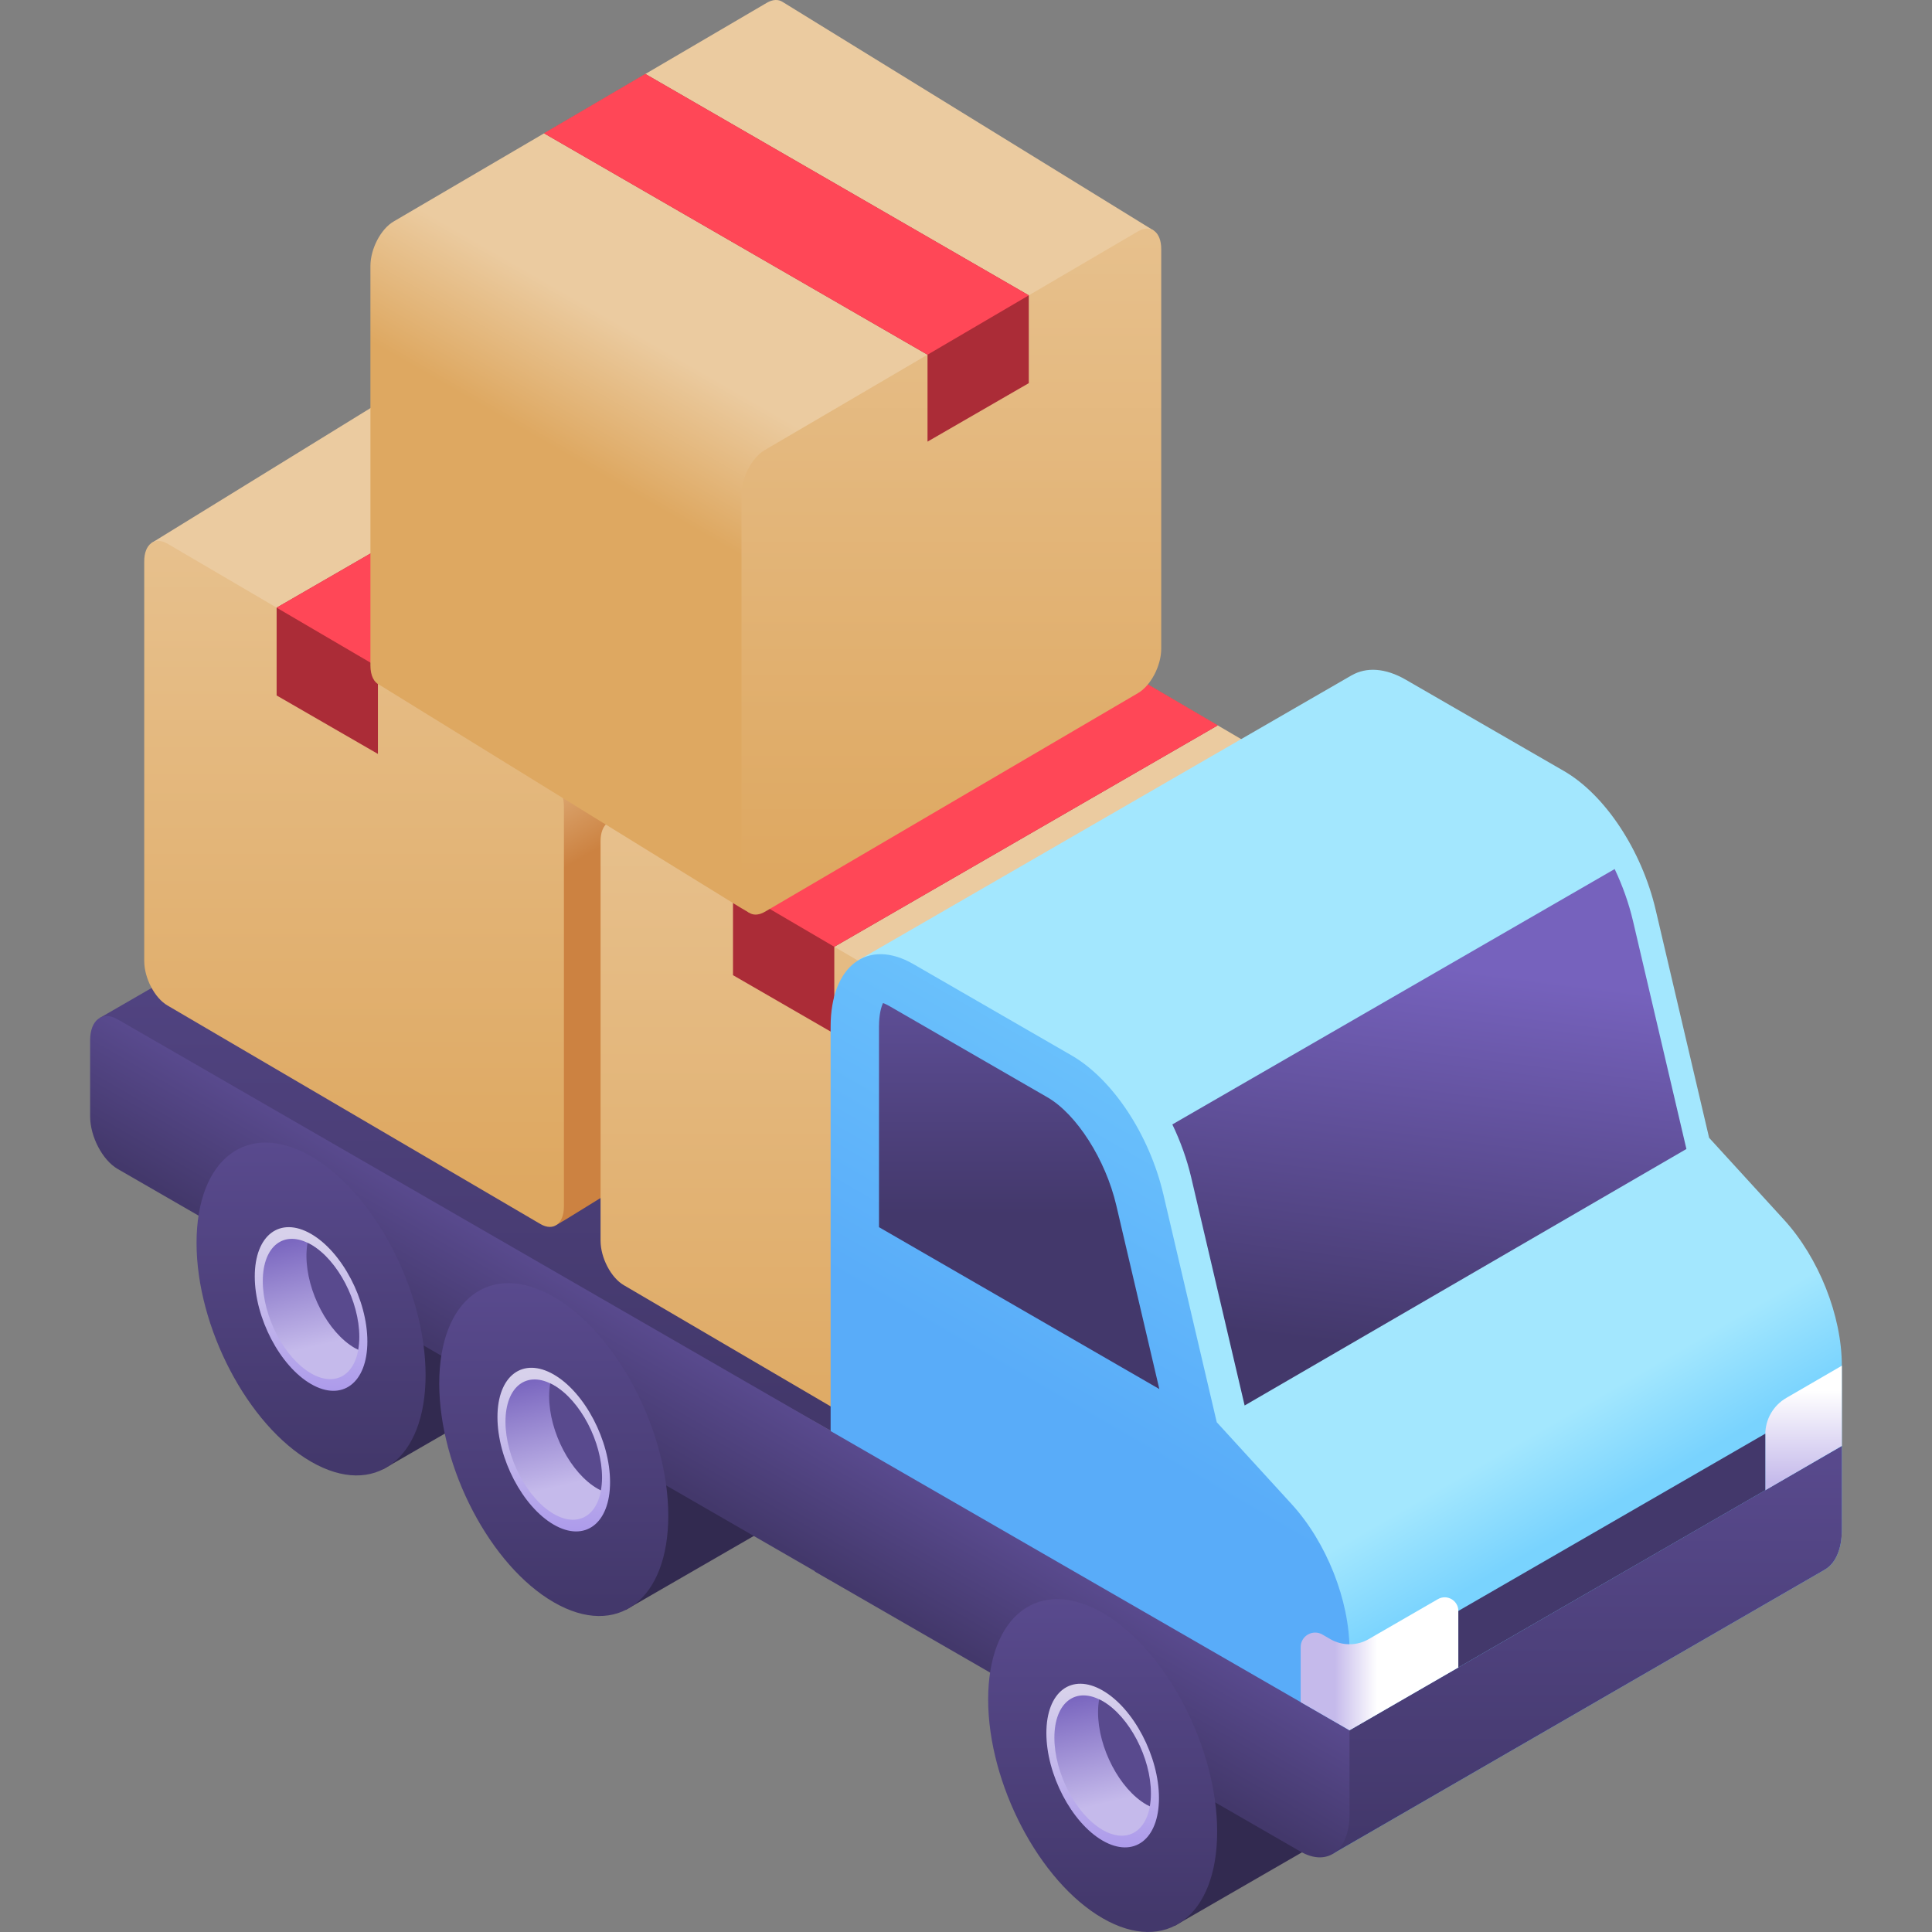
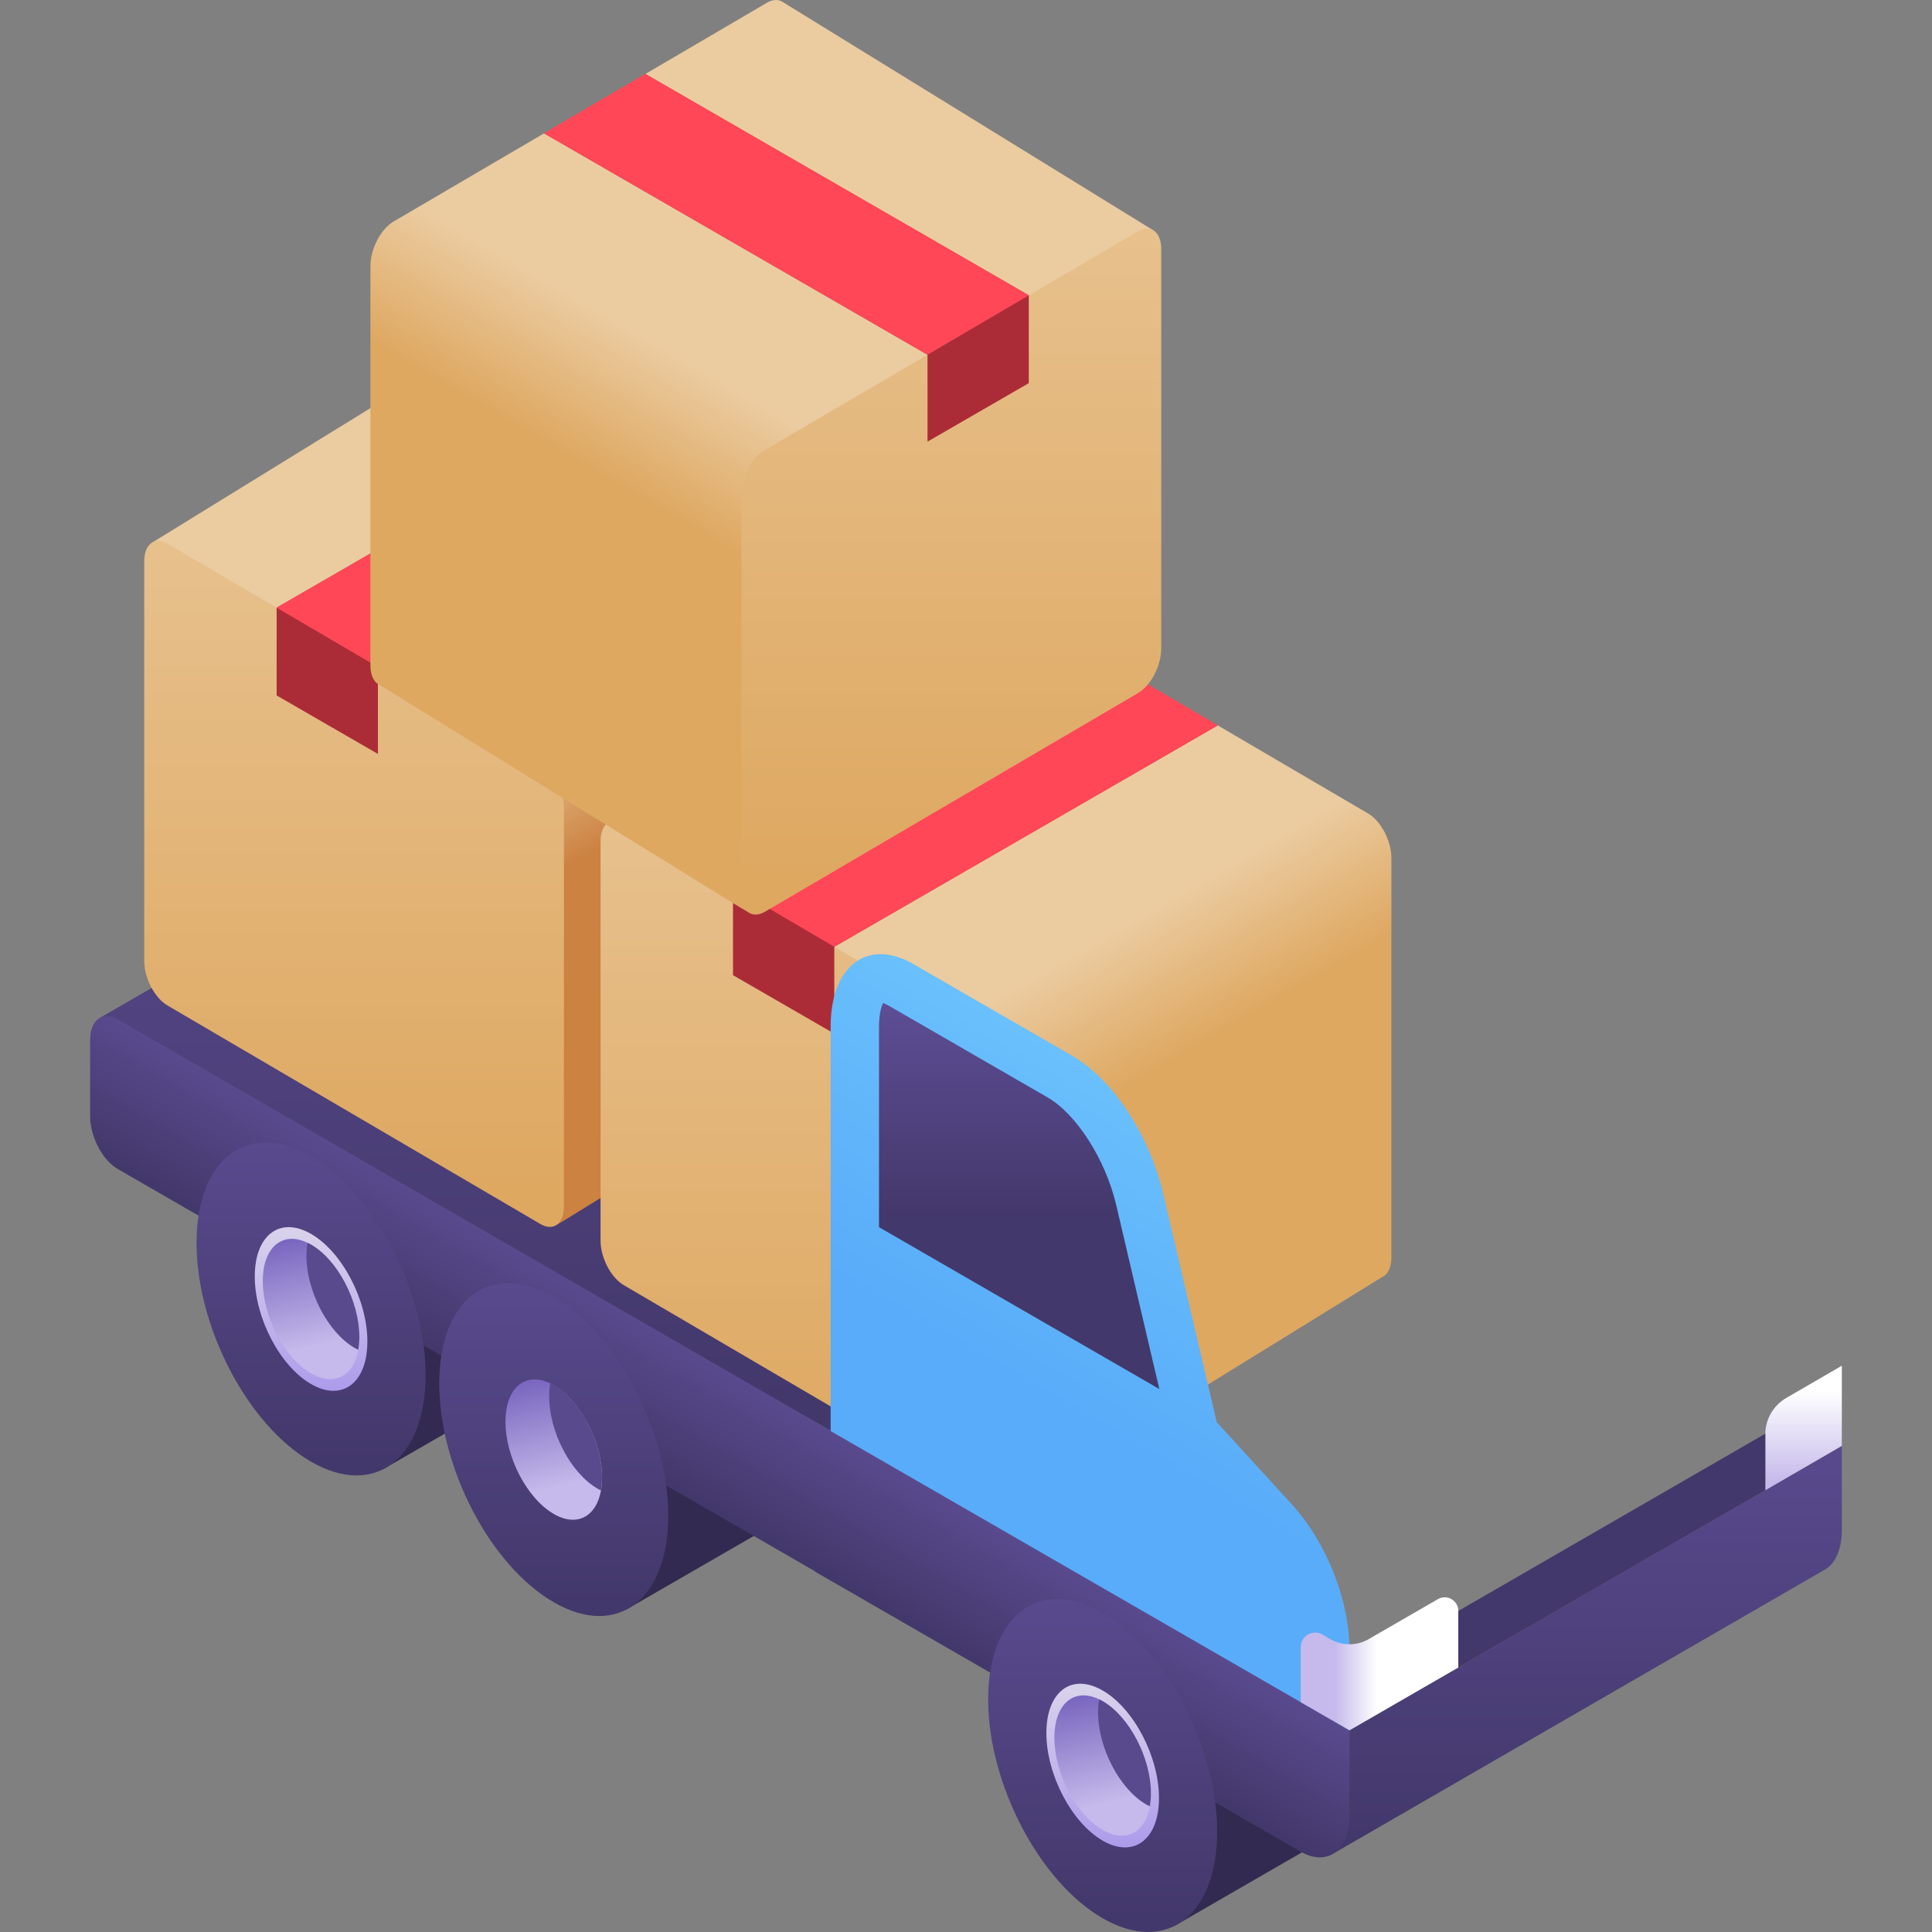
<svg xmlns="http://www.w3.org/2000/svg" width="60" height="60" viewBox="0 0 60 60" fill="none">
  <rect x="0" y="0" width="60" height="60" fill="#808080" stroke="none" />
  <path d="M11.895 45.63L16.238 43.123L12.13 41.077L11.895 45.63Z" fill="#322A50" />
  <path d="M41.087 35.593V35.583L18.946 22.809C18.678 22.654 18.44 22.68 18.283 22.846L3.099 31.612L25.796 44.432L41.087 35.593Z" fill="url(#paint0_linear_4091_2243)" />
  <path d="M4.707 16.862L16.236 9.759C16.366 9.674 16.538 9.677 16.728 9.786L28.313 16.575C28.713 16.806 29.038 17.427 29.038 17.96V30.368C29.038 30.684 28.925 30.898 28.749 30.973L17.565 37.875L17.294 38.034L4.707 16.862Z" fill="url(#paint1_linear_4091_2243)" />
  <path d="M5.203 31.227L16.788 38.016C17.189 38.247 17.513 38.002 17.513 37.468V25.06C17.513 24.526 17.189 23.906 16.788 23.675L5.203 16.886C4.803 16.655 4.479 16.9 4.479 17.434V29.842C4.479 30.375 4.803 30.996 5.203 31.227Z" fill="url(#paint2_linear_4091_2243)" />
  <path d="M8.591 18.872L20.5 11.996L23.646 13.84L11.737 20.715V23.414L8.591 21.598V18.872Z" fill="#AB2C37" />
  <path d="M8.591 18.872L11.737 20.715L23.646 13.84L20.5 11.996L8.591 18.872Z" fill="#FF4757" />
  <path d="M18.879 25.55L30.409 18.446C30.538 18.362 30.711 18.364 30.901 18.474L42.486 25.263C42.886 25.494 43.211 26.114 43.211 26.648V39.056C43.211 39.371 43.097 39.586 42.922 39.661L31.738 46.563L31.466 46.722L18.879 25.55Z" fill="url(#paint3_linear_4091_2243)" />
  <path d="M19.376 39.914L30.961 46.703C31.361 46.934 31.686 46.689 31.686 46.155V33.748C31.686 33.214 31.361 32.594 30.961 32.363L19.376 25.573C18.976 25.342 18.651 25.587 18.651 26.121V38.529C18.651 39.063 18.976 39.683 19.376 39.914Z" fill="url(#paint4_linear_4091_2243)" />
  <path d="M22.764 27.559L34.672 20.684L37.818 22.527L25.91 29.403V32.102L22.764 30.285V27.559Z" fill="#AB2C37" />
  <path d="M22.764 27.559L25.91 29.403L37.818 22.527L34.672 20.684L22.764 27.559Z" fill="#FF4757" />
  <path d="M35.835 7.163L24.305 0.06C24.176 -0.025 24.003 -0.023 23.814 0.087L12.229 6.876C11.828 7.107 11.504 7.727 11.504 8.261V20.669C11.504 20.984 11.617 21.199 11.792 21.274L22.976 28.176L23.248 28.335L35.835 7.163Z" fill="url(#paint5_linear_4091_2243)" />
  <path d="M35.338 21.527L23.753 28.317C23.353 28.548 23.028 28.302 23.028 27.769V15.361C23.028 14.827 23.353 14.207 23.753 13.976L35.338 7.187C35.739 6.955 36.063 7.201 36.063 7.735V20.142C36.063 20.676 35.739 21.296 35.338 21.527Z" fill="url(#paint6_linear_4091_2243)" />
  <path d="M31.95 9.172L20.042 2.297L16.896 4.14L28.805 11.016V13.715L31.95 11.899V9.172Z" fill="#AB2C37" />
  <path d="M31.95 9.172L28.805 11.016L16.896 4.14L20.042 2.297L31.95 9.172Z" fill="#FF4757" />
  <path d="M19.432 49.997L23.775 47.49L19.668 45.444L19.432 49.997Z" fill="#322A50" />
  <path d="M36.478 59.81L40.822 57.302L36.714 55.257L36.478 59.81Z" fill="#322A50" />
-   <path d="M55.403 37.879L53.078 35.335L51.419 28.258C50.986 26.407 49.846 24.682 48.57 23.945L43.656 21.108C43.017 20.739 42.432 20.714 41.983 20.97L41.982 20.969L26.662 29.818L41.387 57.576L56.657 48.755L56.657 48.754C56.989 48.572 57.2 48.136 57.2 47.511V42.415C57.2 40.866 56.486 39.064 55.403 37.879Z" fill="url(#paint7_linear_4091_2243)" />
  <path d="M25.796 46.94V31.884C25.796 29.991 26.947 29.122 28.366 29.941L33.28 32.778C34.556 33.515 35.695 35.239 36.129 37.09L37.787 44.168L40.112 46.711C41.196 47.896 41.91 49.699 41.91 51.248V54.206C41.91 55.331 41.226 55.848 40.382 55.361L25.796 46.94Z" fill="url(#paint8_linear_4091_2243)" />
  <path d="M41.91 53.735L40.8 56.469L41.387 57.576L56.657 48.755L56.657 48.754C56.989 48.572 57.2 48.136 57.2 47.511V44.907L41.91 53.735Z" fill="url(#paint9_linear_4091_2243)" />
  <path d="M3.656 31.658L25.796 44.432V49.078L3.656 36.304C3.183 36.031 2.799 35.298 2.799 34.668V32.306C2.799 31.675 3.183 31.385 3.656 31.658Z" fill="url(#paint10_linear_4091_2243)" />
  <path d="M25.309 44.162L41.91 53.736V56.344C41.91 57.469 41.226 57.986 40.382 57.499L25.309 48.807V44.162Z" fill="url(#paint11_linear_4091_2243)" />
  <path d="M36.004 43.138L34.667 37.432C34.335 36.012 33.435 34.601 32.529 34.078L27.615 31.241C27.534 31.194 27.469 31.167 27.423 31.151C27.37 31.261 27.298 31.495 27.298 31.883V38.111L36.004 43.138Z" fill="url(#paint12_linear_4091_2243)" />
-   <path d="M50.715 28.605C50.584 28.047 50.388 27.501 50.145 26.989L36.408 34.92C36.66 35.442 36.861 36 36.995 36.571L38.653 43.649L52.373 35.683L50.715 28.605Z" fill="url(#paint13_linear_4091_2243)" />
  <path d="M41.313 50.904L41.068 50.762C40.768 50.589 40.394 50.805 40.394 51.151V52.861L41.91 53.736L45.29 51.785V50.029C45.29 49.704 44.937 49.5 44.655 49.663L42.506 50.904C42.137 51.117 41.682 51.117 41.313 50.904Z" fill="url(#paint14_linear_4091_2243)" />
  <path d="M54.823 44.545V46.28L57.2 44.901V42.413L55.475 43.414C55.071 43.648 54.823 44.079 54.823 44.545Z" fill="url(#paint15_linear_4091_2243)" />
  <path d="M45.29 50.029L54.823 44.524V46.28L45.29 51.784V50.029Z" fill="#43386B" />
  <path d="M20.754 47.072C20.754 49.691 19.162 50.895 17.198 49.76C15.233 48.626 13.641 45.584 13.641 42.965C13.641 40.346 15.233 39.142 17.198 40.276C19.162 41.41 20.754 44.453 20.754 47.072Z" fill="url(#paint16_linear_4091_2243)" />
-   <path d="M18.946 46.029C18.946 47.316 18.163 47.908 17.198 47.35C16.232 46.793 15.449 45.297 15.449 44.009C15.449 42.722 16.232 42.13 17.198 42.687C18.163 43.245 18.946 44.741 18.946 46.029Z" fill="url(#paint17_linear_4091_2243)" />
  <path d="M18.697 45.884C18.697 46.988 18.025 47.495 17.198 47.017C16.37 46.539 15.698 45.257 15.698 44.153C15.698 43.049 16.37 42.542 17.198 43.02C18.025 43.498 18.697 44.78 18.697 45.884Z" fill="url(#paint18_linear_4091_2243)" />
  <path d="M17.198 43.02C17.161 42.998 17.125 42.981 17.088 42.964C17.067 43.087 17.054 43.221 17.054 43.365C17.054 44.469 17.726 45.751 18.553 46.229C18.59 46.251 18.626 46.267 18.663 46.285C18.684 46.162 18.697 46.028 18.697 45.884C18.697 44.78 18.025 43.498 17.198 43.02Z" fill="#594A8E" />
  <path d="M13.217 42.706C13.217 45.325 11.624 46.528 9.66 45.394C7.696 44.26 6.104 41.218 6.104 38.599C6.104 35.98 7.696 34.776 9.66 35.91C11.624 37.044 13.217 40.087 13.217 42.706Z" fill="url(#paint19_linear_4091_2243)" />
  <path d="M11.409 41.661C11.409 42.949 10.626 43.541 9.66 42.983C8.695 42.426 7.912 40.93 7.912 39.642C7.912 38.355 8.694 37.763 9.66 38.32C10.626 38.878 11.409 40.374 11.409 41.661Z" fill="url(#paint20_linear_4091_2243)" />
  <path d="M11.159 41.518C11.159 42.621 10.488 43.129 9.66 42.651C8.832 42.173 8.161 40.891 8.161 39.787C8.161 38.683 8.832 38.175 9.66 38.654C10.488 39.131 11.159 40.414 11.159 41.518Z" fill="url(#paint21_linear_4091_2243)" />
  <path d="M9.66 38.653C9.623 38.632 9.587 38.615 9.551 38.598C9.529 38.721 9.517 38.854 9.517 38.999C9.517 40.103 10.188 41.385 11.016 41.863C11.053 41.884 11.089 41.901 11.125 41.919C11.147 41.795 11.159 41.662 11.159 41.517C11.159 40.414 10.488 39.131 9.66 38.653Z" fill="#594A8E" />
  <path d="M37.8 56.884C37.8 59.503 36.208 60.707 34.244 59.573C32.28 58.439 30.688 55.397 30.688 52.778C30.688 50.159 32.28 48.955 34.244 50.089C36.208 51.223 37.8 54.265 37.8 56.884Z" fill="url(#paint22_linear_4091_2243)" />
  <path d="M35.993 55.841C35.993 57.129 35.21 57.72 34.244 57.163C33.279 56.605 32.496 55.109 32.496 53.822C32.496 52.534 33.278 51.942 34.244 52.5C35.21 53.057 35.993 54.553 35.993 55.841Z" fill="url(#paint23_linear_4091_2243)" />
  <path d="M35.743 55.696C35.743 56.8 35.072 57.308 34.244 56.83C33.416 56.352 32.745 55.069 32.745 53.965C32.745 52.862 33.416 52.354 34.244 52.832C35.072 53.31 35.743 54.592 35.743 55.696Z" fill="url(#paint24_linear_4091_2243)" />
  <path d="M34.244 52.832C34.207 52.811 34.171 52.794 34.135 52.776C34.113 52.9 34.101 53.033 34.101 53.178C34.101 54.281 34.772 55.564 35.6 56.042C35.637 56.063 35.673 56.08 35.709 56.097C35.731 55.974 35.743 55.84 35.743 55.696C35.743 54.592 35.072 53.31 34.244 52.832Z" fill="#594A8E" />
  <defs>
    <linearGradient id="paint0_linear_4091_2243" x1="22.093" y1="43.544" x2="22.093" y2="22.518" gradientUnits="userSpaceOnUse">
      <stop stop-color="#43386B" />
      <stop offset="1" stop-color="#594A8E" />
    </linearGradient>
    <linearGradient id="paint1_linear_4091_2243" x1="21.268" y1="24.804" x2="19.088" y2="21.027" gradientUnits="userSpaceOnUse">
      <stop stop-color="#CC8241" />
      <stop offset="1" stop-color="#EBCBA0" />
    </linearGradient>
    <linearGradient id="paint2_linear_4091_2243" x1="10.996" y1="36.914" x2="10.996" y2="7.838" gradientUnits="userSpaceOnUse">
      <stop stop-color="#DEA861" />
      <stop offset="1" stop-color="#EBCBA0" />
    </linearGradient>
    <linearGradient id="paint3_linear_4091_2243" x1="35.44" y1="33.491" x2="33.26" y2="29.715" gradientUnits="userSpaceOnUse">
      <stop stop-color="#DEA861" />
      <stop offset="1" stop-color="#EBCBA0" />
    </linearGradient>
    <linearGradient id="paint4_linear_4091_2243" x1="25.169" y1="45.602" x2="25.169" y2="16.525" gradientUnits="userSpaceOnUse">
      <stop stop-color="#DEA861" />
      <stop offset="1" stop-color="#EBCBA0" />
    </linearGradient>
    <linearGradient id="paint5_linear_4091_2243" x1="19.274" y1="15.104" x2="21.454" y2="11.328" gradientUnits="userSpaceOnUse">
      <stop stop-color="#DEA861" />
      <stop offset="1" stop-color="#EBCBA0" />
    </linearGradient>
    <linearGradient id="paint6_linear_4091_2243" x1="29.546" y1="27.215" x2="29.546" y2="-1.861" gradientUnits="userSpaceOnUse">
      <stop stop-color="#DEA861" />
      <stop offset="1" stop-color="#EBCBA0" />
    </linearGradient>
    <linearGradient id="paint7_linear_4091_2243" x1="49.136" y1="47.309" x2="47.55" y2="44.563" gradientUnits="userSpaceOnUse">
      <stop stop-color="#79D3FE" />
      <stop offset="1" stop-color="#A3E7FE" />
    </linearGradient>
    <linearGradient id="paint8_linear_4091_2243" x1="33.853" y1="44.173" x2="43.162" y2="28.05" gradientUnits="userSpaceOnUse">
      <stop stop-color="#59ACF9" />
      <stop offset="1" stop-color="#79D3FE" />
    </linearGradient>
    <linearGradient id="paint9_linear_4091_2243" x1="49" y1="57.058" x2="49" y2="44.797" gradientUnits="userSpaceOnUse">
      <stop stop-color="#43386B" />
      <stop offset="1" stop-color="#594A8E" />
    </linearGradient>
    <linearGradient id="paint10_linear_4091_2243" x1="14.298" y1="42.291" x2="16.249" y2="38.912" gradientUnits="userSpaceOnUse">
      <stop stop-color="#43386B" />
      <stop offset="1" stop-color="#594A8E" />
    </linearGradient>
    <linearGradient id="paint11_linear_4091_2243" x1="33.609" y1="53.443" x2="35.561" y2="50.062" gradientUnits="userSpaceOnUse">
      <stop stop-color="#43386B" />
      <stop offset="1" stop-color="#594A8E" />
    </linearGradient>
    <linearGradient id="paint12_linear_4091_2243" x1="31.651" y1="37.71" x2="31.651" y2="25.03" gradientUnits="userSpaceOnUse">
      <stop stop-color="#43386B" />
      <stop offset="1" stop-color="#7662BD" />
    </linearGradient>
    <linearGradient id="paint13_linear_4091_2243" x1="43.542" y1="41.993" x2="45.058" y2="30.041" gradientUnits="userSpaceOnUse">
      <stop stop-color="#43386B" />
      <stop offset="1" stop-color="#7662BD" />
    </linearGradient>
    <linearGradient id="paint14_linear_4091_2243" x1="41.452" y1="51.671" x2="42.766" y2="51.671" gradientUnits="userSpaceOnUse">
      <stop stop-color="#C5BAEB" />
      <stop offset="1" stop-color="white" />
    </linearGradient>
    <linearGradient id="paint15_linear_4091_2243" x1="56.012" y1="46.035" x2="56.012" y2="43.181" gradientUnits="userSpaceOnUse">
      <stop stop-color="#C5BAEB" />
      <stop offset="1" stop-color="white" />
    </linearGradient>
    <linearGradient id="paint16_linear_4091_2243" x1="17.198" y1="49.764" x2="17.198" y2="39.76" gradientUnits="userSpaceOnUse">
      <stop stop-color="#43386B" />
      <stop offset="1" stop-color="#594A8E" />
    </linearGradient>
    <linearGradient id="paint17_linear_4091_2243" x1="17.198" y1="47.999" x2="17.198" y2="42.727" gradientUnits="userSpaceOnUse">
      <stop stop-color="#A996EB" />
      <stop offset="1" stop-color="#D7D1EB" />
    </linearGradient>
    <linearGradient id="paint18_linear_4091_2243" x1="16.652" y1="42.662" x2="17.459" y2="46.148" gradientUnits="userSpaceOnUse">
      <stop stop-color="#7662BD" />
      <stop offset="1" stop-color="#C5BAEB" />
    </linearGradient>
    <linearGradient id="paint19_linear_4091_2243" x1="9.66" y1="45.398" x2="9.66" y2="35.394" gradientUnits="userSpaceOnUse">
      <stop stop-color="#43386B" />
      <stop offset="1" stop-color="#594A8E" />
    </linearGradient>
    <linearGradient id="paint20_linear_4091_2243" x1="9.66" y1="43.632" x2="9.66" y2="38.36" gradientUnits="userSpaceOnUse">
      <stop stop-color="#A996EB" />
      <stop offset="1" stop-color="#D7D1EB" />
    </linearGradient>
    <linearGradient id="paint21_linear_4091_2243" x1="9.115" y1="38.296" x2="9.922" y2="41.782" gradientUnits="userSpaceOnUse">
      <stop stop-color="#7662BD" />
      <stop offset="1" stop-color="#C5BAEB" />
    </linearGradient>
    <linearGradient id="paint22_linear_4091_2243" x1="34.244" y1="59.577" x2="34.244" y2="49.572" gradientUnits="userSpaceOnUse">
      <stop stop-color="#43386B" />
      <stop offset="1" stop-color="#594A8E" />
    </linearGradient>
    <linearGradient id="paint23_linear_4091_2243" x1="34.244" y1="57.811" x2="34.244" y2="52.54" gradientUnits="userSpaceOnUse">
      <stop stop-color="#A996EB" />
      <stop offset="1" stop-color="#D7D1EB" />
    </linearGradient>
    <linearGradient id="paint24_linear_4091_2243" x1="33.699" y1="52.475" x2="34.505" y2="55.96" gradientUnits="userSpaceOnUse">
      <stop stop-color="#7662BD" />
      <stop offset="1" stop-color="#C5BAEB" />
    </linearGradient>
  </defs>
</svg>